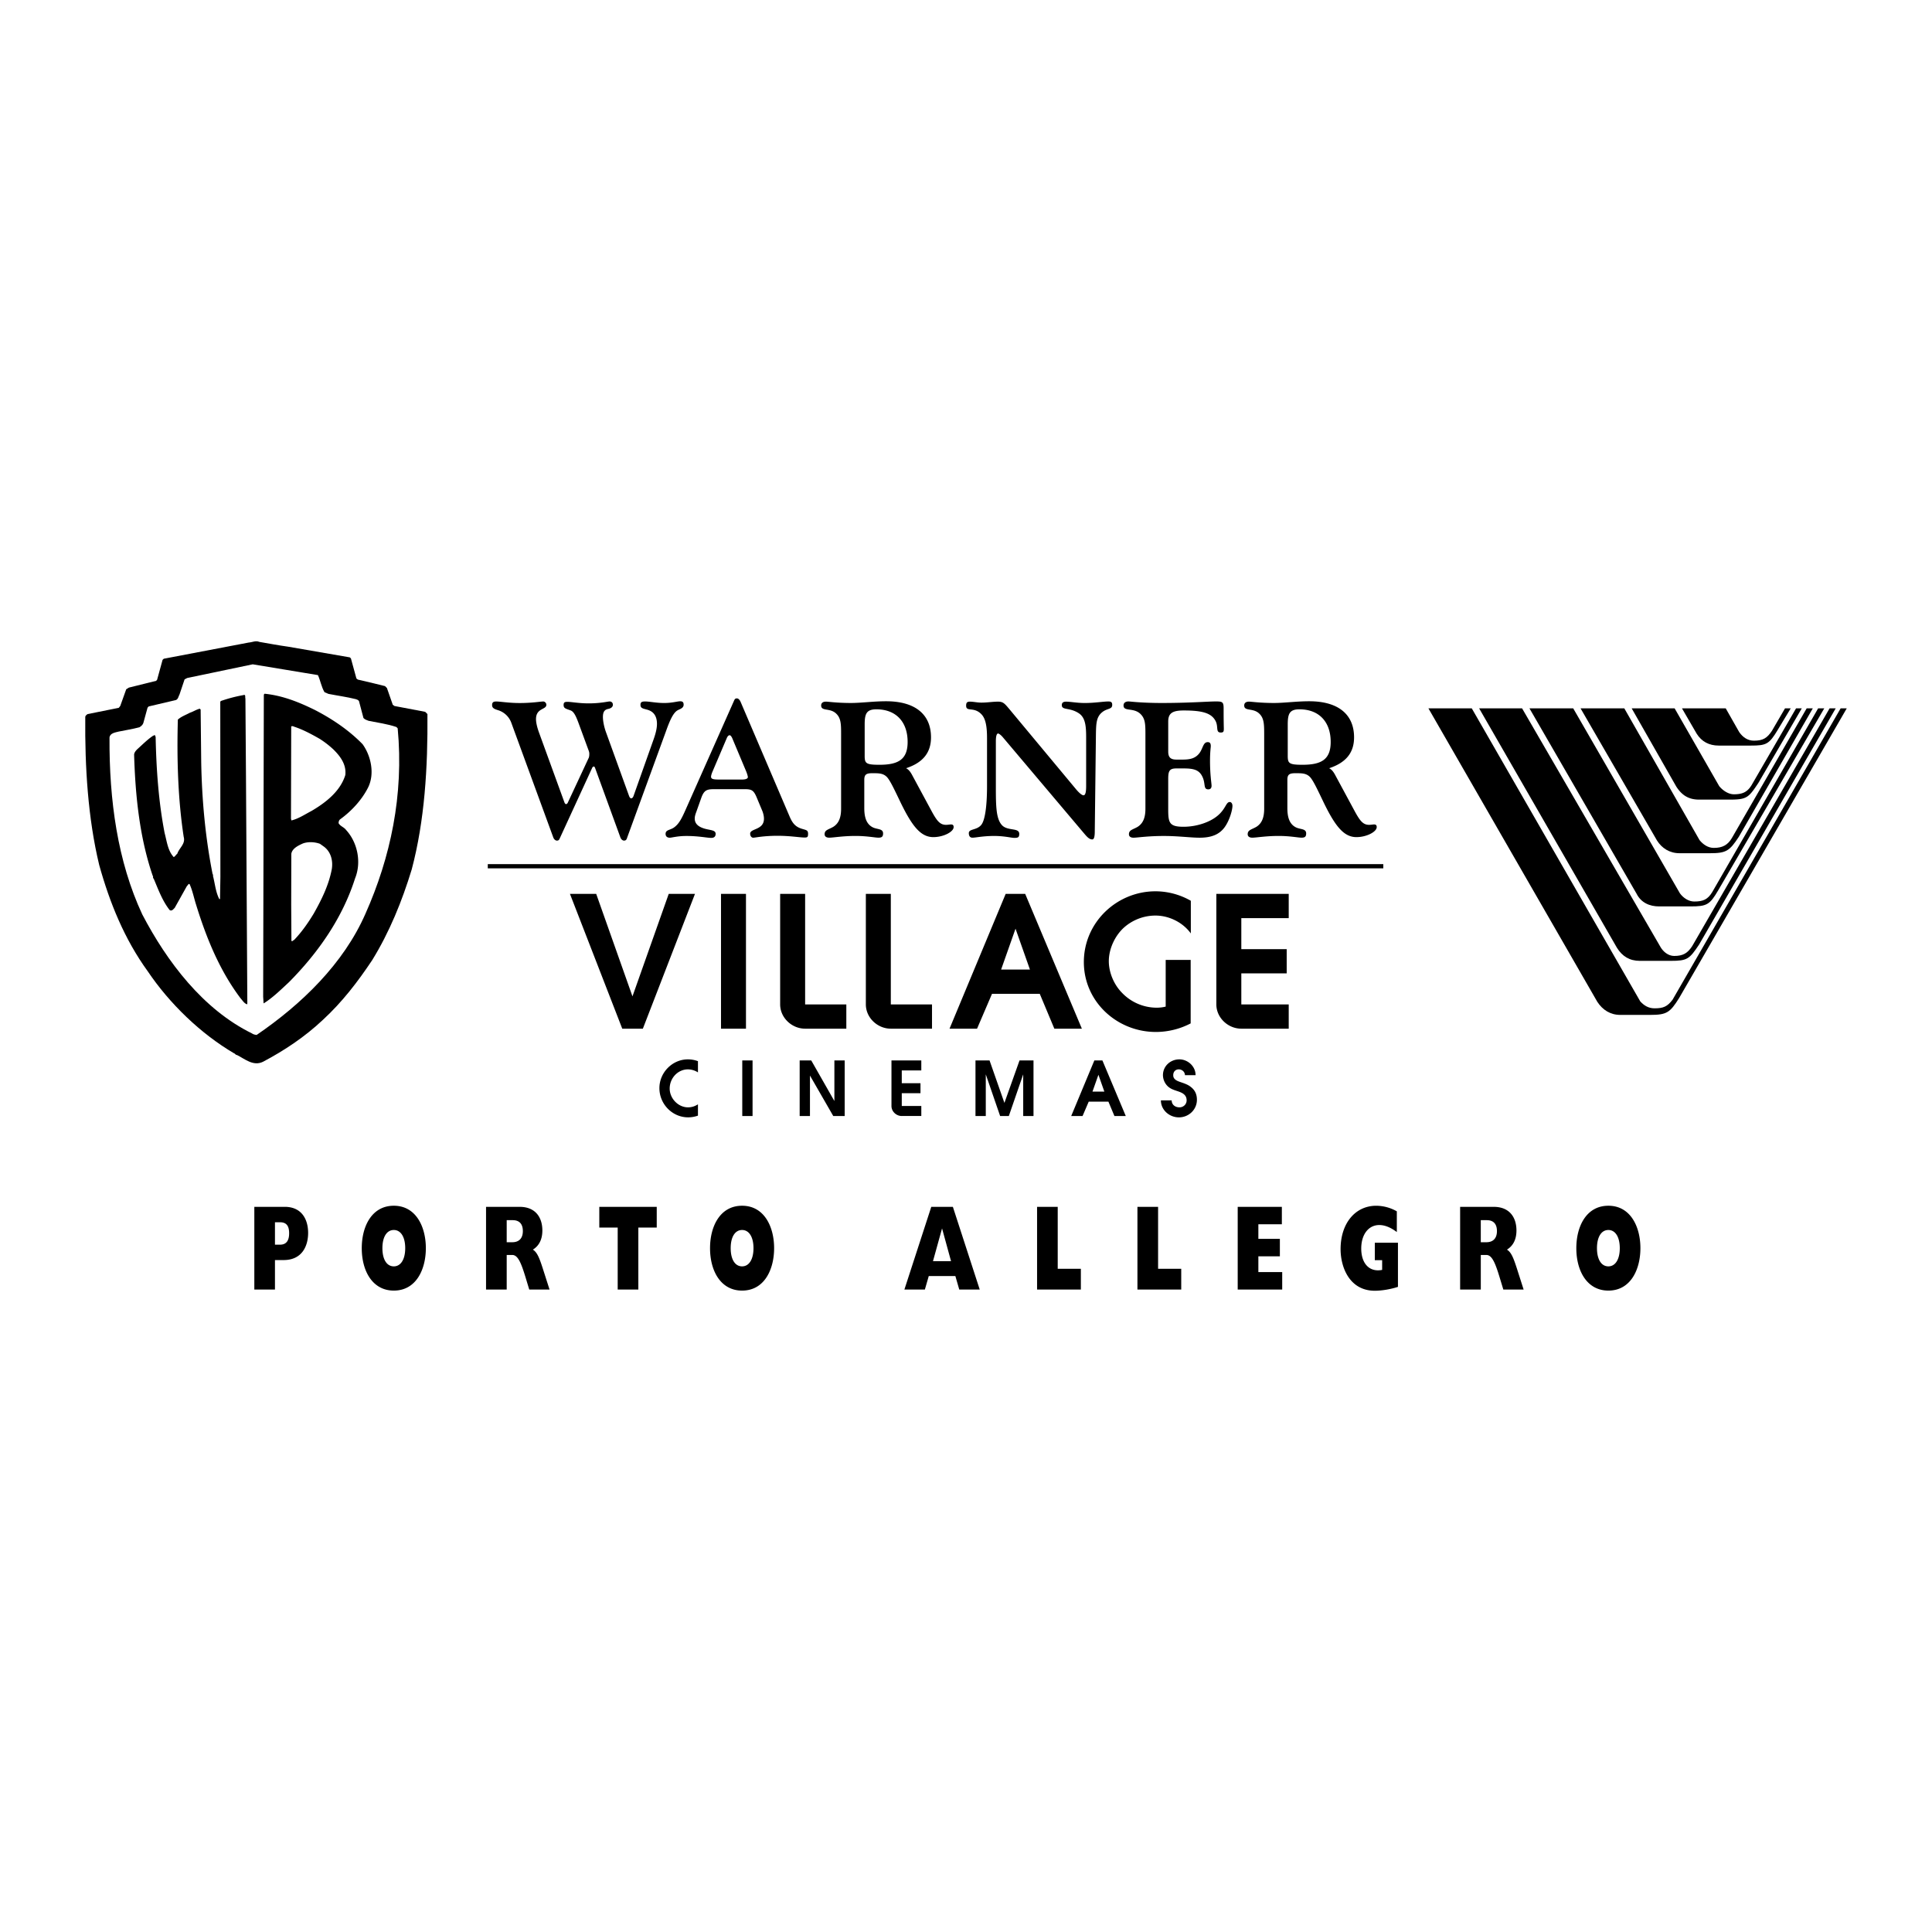
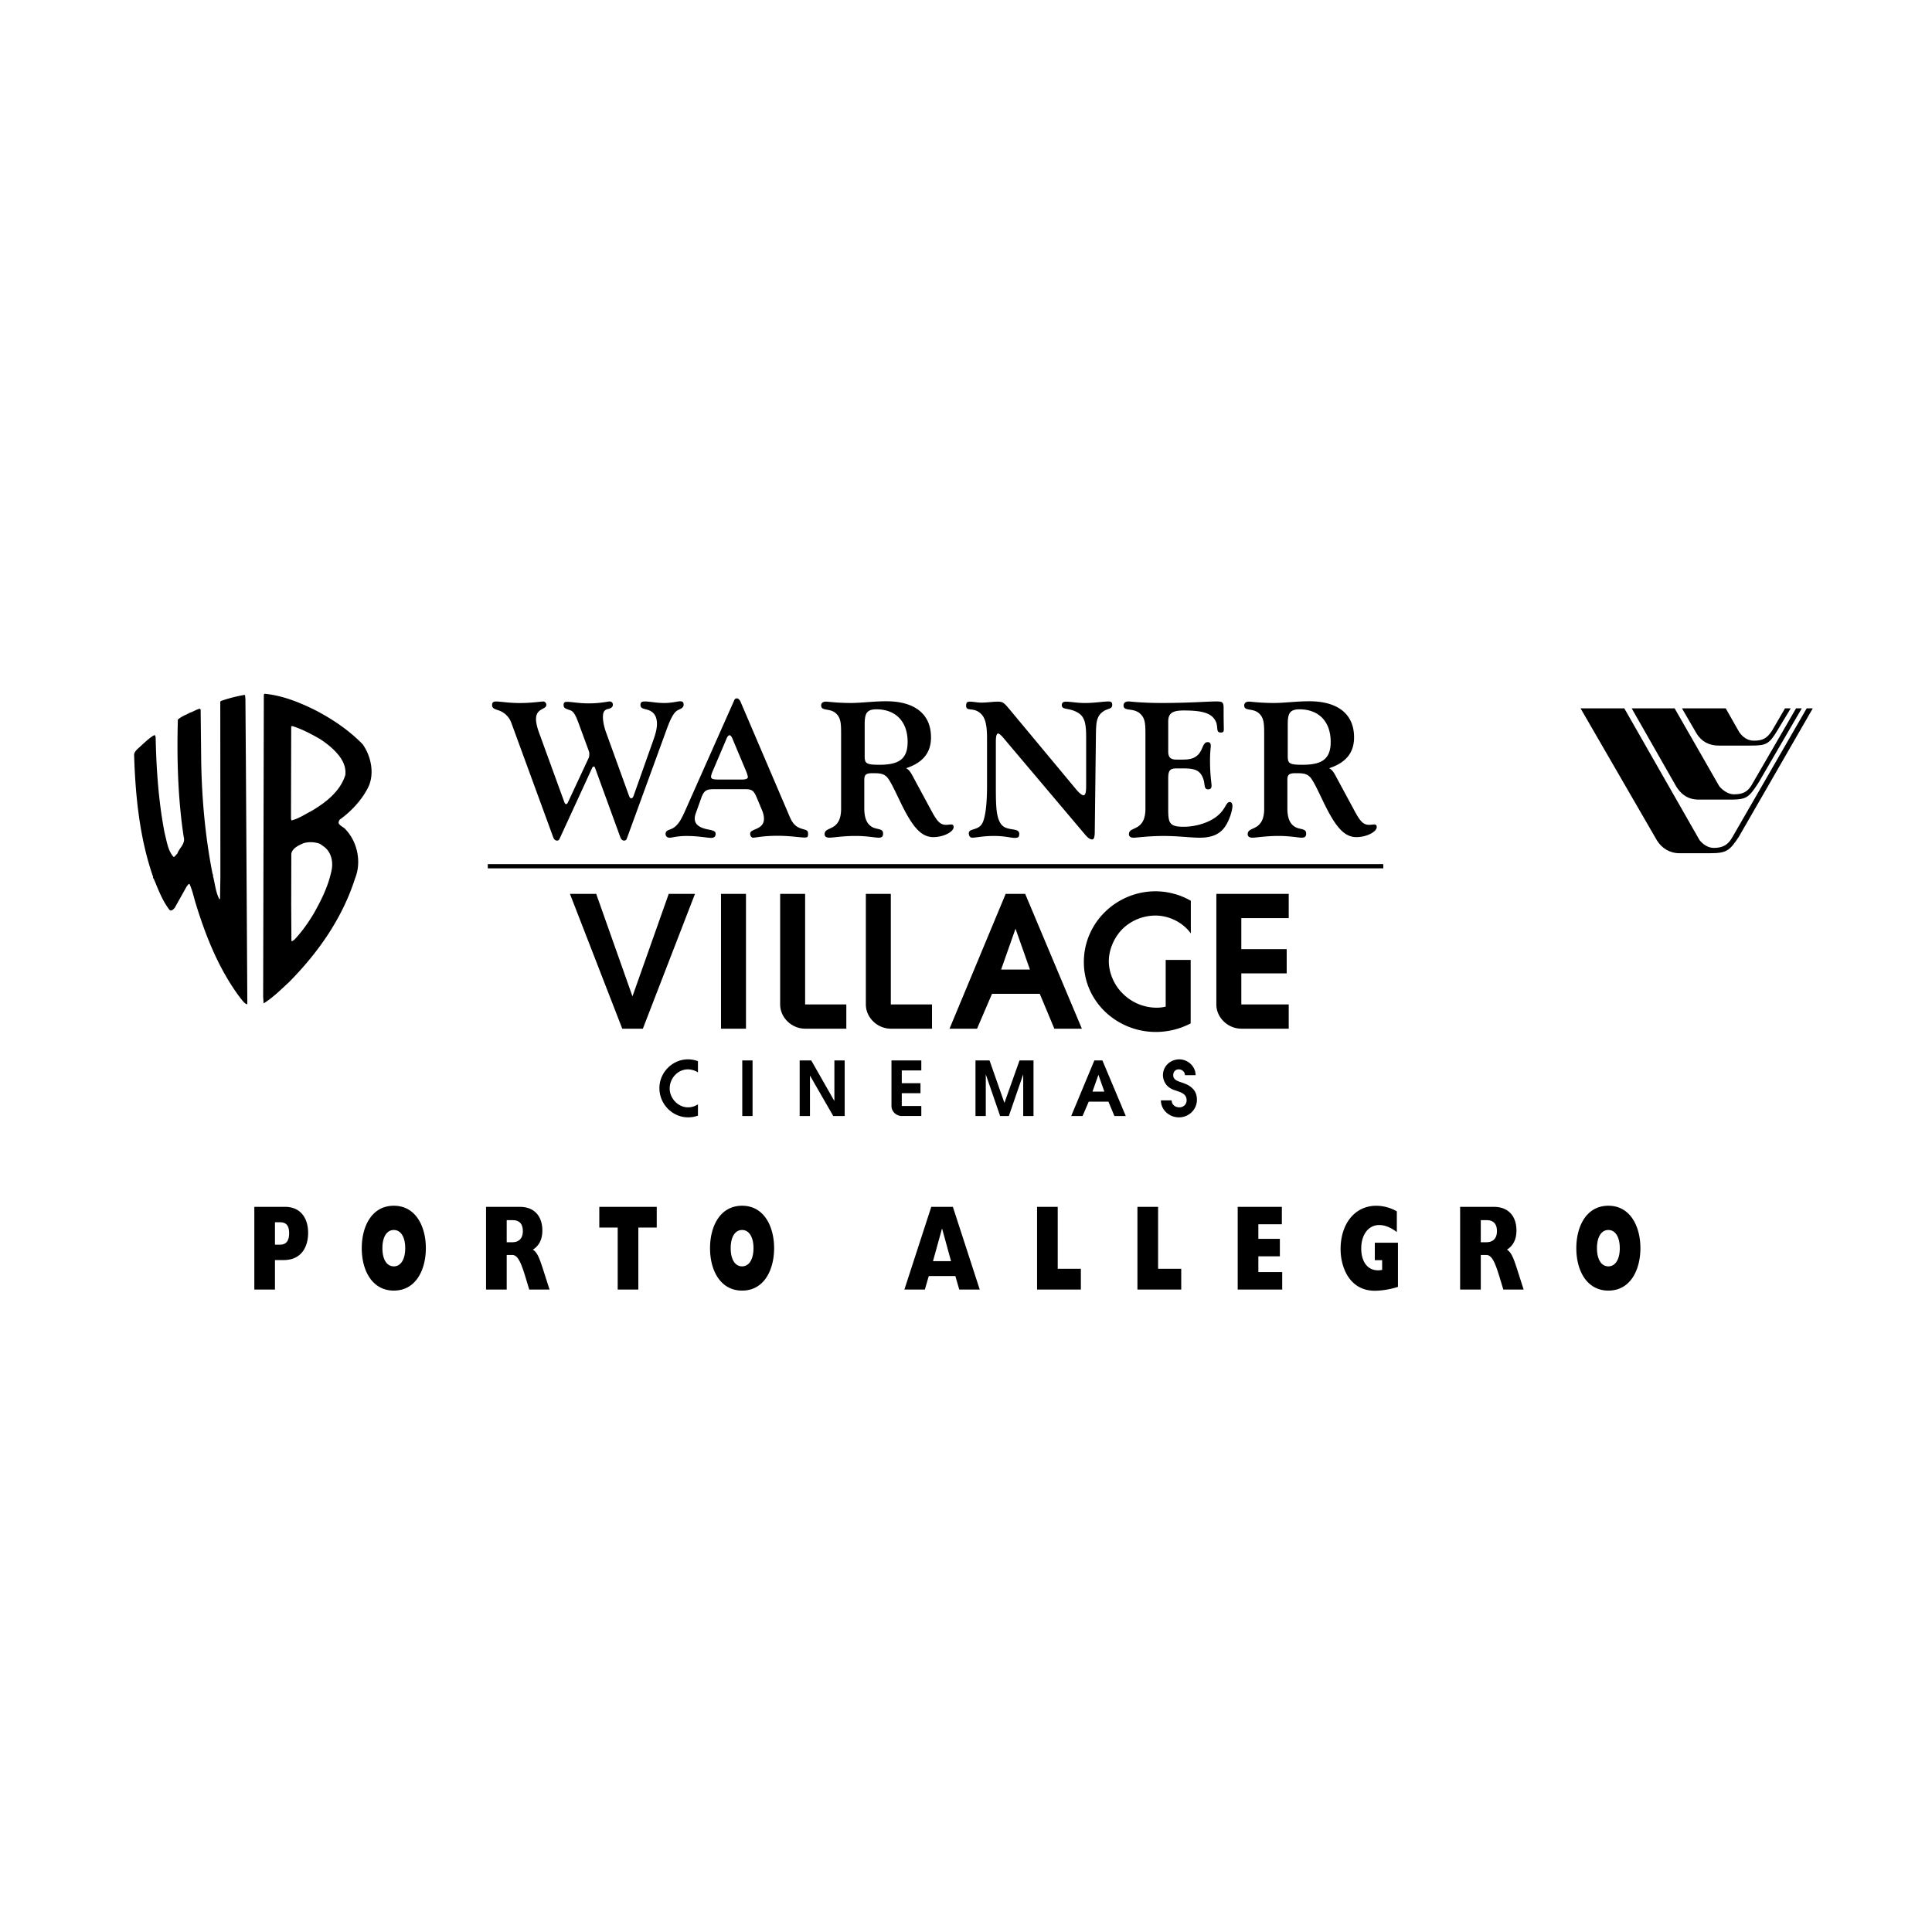
<svg xmlns="http://www.w3.org/2000/svg" width="2500" height="2500" viewBox="0 0 192.756 192.756">
-   <path fill-rule="evenodd" clip-rule="evenodd" fill="#fff" d="M0 0h192.756v192.756H0V0z" />
-   <path d="M31.718 67.355c-2.161-.37-4.333-.706-6.505-1.076l-4.02.841-2.519.526-.258.135-.504 1.501c-.112.19-.123.46-.358.561l-2.721.639-.112.123-.425 1.546c-.067.179-.224.314-.381.404-.672.19-1.388.291-2.083.437-.347.09-.862.157-.907.594-.033 6.252.795 12.337 3.27 17.649 2.474 4.729 6.057 9.468 10.938 11.867.134.1.303.135.47.156 4.467-3.047 8.677-7.104 10.861-12.102 2.485-5.581 3.84-11.822 3.213-18.489l-.134-.134c-.885-.303-1.836-.426-2.766-.616-.179-.067-.37-.124-.515-.28l-.448-1.692c-.078-.112-.202-.157-.313-.19-.896-.224-1.825-.347-2.732-.526l-.392-.168c-.312-.518-.401-1.145-.659-1.706zm-2.967-2.834l6.147 1.064.112.101.549 2.006.145.112c.907.213 1.814.415 2.71.65l.19.19.582 1.67.168.123 3.067.583.224.224c.045 5.323-.279 10.646-1.567 15.498-.963 3.16-2.217 6.252-3.953 9.065-1.422 2.129-2.967 4.157-4.915 5.95-1.803 1.693-3.796 3.025-5.957 4.17-.985.492-1.825-.281-2.62-.674-.123.023-.167-.145-.268-.156-3.348-1.961-6.46-4.975-8.633-8.203-2.307-3.182-3.784-6.812-4.836-10.6-1.12-4.662-1.434-9.749-1.389-14.78.011-.112.157-.224.235-.269l3.112-.627.146-.19.593-1.658.269-.168 2.709-.672.101-.101.548-1.995.123-.112 8.464-1.614c.358-.022.706-.224 1.064-.067.954.166 1.906.345 2.88.48z" fill-rule="evenodd" clip-rule="evenodd" />
  <path d="M31.886 73.709c-.829-.471-1.679-.931-2.586-1.222-.067-.056-.179-.033-.246-.022l-.022 9.222.045.168c.728-.179 1.344-.605 1.993-.941 1.399-.818 2.877-1.95 3.381-3.586.124-1.054-.504-1.883-1.187-2.555a9.37 9.37 0 0 0-1.378-1.064zm.414 10.747l-.381-.27c-.515-.19-1.187-.224-1.702-.033-.447.202-1.074.493-1.153 1.042l-.011 5.064.022 3.608c.101.101.157-.067.258-.078.761-.785 1.399-1.703 1.97-2.645.784-1.39 1.5-2.835 1.802-4.438.136-.873-.11-1.747-.805-2.25zm-.873-13.616c1.691.875 3.359 1.983 4.747 3.407.851 1.176 1.232 2.981.538 4.348-.627 1.232-1.657 2.342-2.776 3.149-.123.101-.146.235-.157.381.168.314.538.392.75.684 1.131 1.222 1.557 3.205.896 4.829-1.243 3.9-3.617 7.351-6.595 10.355-.795.738-1.634 1.568-2.53 2.117l-.045-.66.067-30.088c.011-.056.022-.146.101-.146 1.813.19 3.436.851 5.004 1.624zM24.485 69.686l.057 7.934.134 22.457-.011.123c-.291-.068-.459-.381-.66-.594-2.105-2.791-3.416-6.029-4.434-9.323-.224-.695-.358-1.423-.661-2.084-.123-.045-.179.146-.269.213l-1.209 2.163c-.134.134-.302.37-.515.213-.739-.953-1.13-2.062-1.589-3.137-.112-.045-.011-.202-.09-.269-1.288-3.754-1.735-7.877-1.858-12.102.022-.202.156-.37.313-.526.526-.471 1.019-.975 1.59-1.356.067.011.101-.079.179-.045l.067.179c.067 3.283.302 6.51.896 9.581.224.829.313 1.759.907 2.398.146-.067.213-.224.358-.336.19-.583.84-.975.638-1.681-.571-3.743-.694-7.743-.583-11.699.347-.313.784-.459 1.198-.684.347-.112.649-.325.997-.403l.079.089.056 5.2c.067 3.854.425 7.631 1.142 11.239l.067.045-.045.067c.213.795.27 1.658.649 2.364.09.011.067-.123.067-.19l.034-2.017-.011-17.458c0-.101.123-.134.202-.157a14.568 14.568 0 0 1 2.093-.538c.279-.102.156.211.212.334zM94.735 102.631h2.746l1.492-3.477h4.764l1.455 3.477h2.746l-5.656-13.451h-1.945l-5.602 13.451zm5.146-5.897l1.438-4.078 1.438 4.078h-2.876zM56.481 80.226c.058 0 .134-.058.172-.153l2.065-4.422c.058-.096.077-.268.077-.421a.83.83 0 0 0-.057-.325l-1.014-2.757c-.268-.728-.479-1.149-.784-1.264-.44-.172-.708-.191-.708-.536 0-.268.096-.325.383-.325.401 0 1.128.153 2.123.153 1.186 0 1.894-.191 2.085-.191s.325.134.325.326c0 .21-.172.363-.478.421-.364.076-.517.306-.517.804 0 .345.096.938.306 1.512l2.314 6.395c.058.134.134.21.191.21.095 0 .191-.076.248-.249l2.009-5.667c.21-.593.325-1.091.325-1.512 0-.747-.306-1.206-.899-1.397-.439-.134-.746-.134-.746-.498 0-.268.115-.344.459-.344.459 0 1.11.153 1.913.153.784 0 1.32-.172 1.588-.172.249 0 .345.095.345.345 0 .363-.421.44-.632.574-.401.249-.727.938-1.128 2.068l-3.883 10.644c-.057.191-.134.268-.306.268-.134 0-.287-.114-.363-.325l-2.525-6.93c-.039-.096-.077-.134-.115-.134-.058 0-.134.038-.172.134l-3.214 6.988c-.076.172-.114.268-.306.268-.134 0-.287-.114-.364-.325l-4.17-11.391a2.052 2.052 0 0 0-1.357-1.302c-.364-.115-.574-.21-.574-.498 0-.268.115-.363.401-.363.44 0 1.244.153 2.353.153 1.263 0 2.066-.153 2.353-.153.153 0 .306.153.306.326 0 .517-1.033.306-1.033 1.436 0 .306.095.766.287 1.301l2.544 6.988c.04.111.097.187.173.187zM73.219 69.946c.076-.172.114-.268.306-.268.134 0 .268.134.364.345l4.877 11.41c.268.632.536 1.015 1.147 1.226.517.172.708.134.708.536 0 .326-.077.364-.345.364-.498 0-1.416-.172-2.697-.172-1.435 0-2.238.191-2.43.191-.172 0-.306-.172-.306-.402 0-.536 1.377-.344 1.377-1.493 0-.229-.058-.536-.191-.843l-.536-1.282c-.325-.785-.554-.823-1.32-.823h-2.697c-.86 0-1.186 0-1.492.823l-.517 1.455c-.095.249-.153.459-.153.651 0 .574.44.918 1.32 1.091.459.096.765.134.765.44 0 .268-.153.402-.44.402-.402 0-1.244-.191-2.468-.191-.918 0-1.454.172-1.664.172-.268 0-.421-.134-.421-.383 0-.402.421-.363.803-.613.517-.344.804-.918 1.187-1.78l4.823-10.856zm.784 7.83c.42 0 .612-.096.612-.249 0-.038-.039-.249-.172-.574l-1.358-3.235c-.096-.249-.21-.364-.287-.364-.096 0-.21.096-.287.287l-1.435 3.369c-.096.23-.134.402-.134.479 0 .249.249.287.861.287h2.2zM83.438 71.209c-.613-.612-1.511-.211-1.511-.823 0-.249.172-.383.478-.383.249 0 1.09.134 2.486.134 1.052 0 2.238-.172 3.52-.172 2.908 0 4.476 1.321 4.476 3.599 0 1.531-.804 2.527-2.487 3.082.306.153.479.44.67.804l1.932 3.58c.478.861.784 1.264 1.377 1.264.21 0 .382-.039.497-.039.191 0 .268.077.268.268 0 .459-.995.996-2.027.996-1.244 0-2.104-1.072-3.252-3.427-.688-1.436-1.109-2.336-1.435-2.623-.363-.326-.784-.326-1.396-.326-.612 0-.804.134-.804.67v2.814c0 .995.249 1.608.842 1.914.459.229 1.033.115 1.033.612 0 .326-.134.421-.459.421-.363 0-1.129-.172-2.295-.172-1.282 0-2.2.172-2.621.172-.307 0-.459-.134-.459-.344 0-.44.401-.46.88-.747.536-.345.765-.919.765-1.799v-7.505c0-.935-.019-1.529-.478-1.97zm4.304 5.093c1.894 0 2.812-.536 2.812-2.278 0-2.011-1.167-3.255-3.118-3.255-1.014 0-1.167.479-1.167 1.532v3.082c0 .765.095.919 1.473.919zM98.475 73.602c0-1.167-.152-1.934-.572-2.354-.748-.766-1.512-.191-1.512-.842 0-.325.115-.402.382-.402.345 0 .728.096 1.147.096.574 0 1.129-.096 1.645-.096.537 0 .67.191 1.188.804l6.58 7.907c.363.44.631.632.766.632.189 0 .266-.306.266-.919v-4.882c0-1.167-.094-1.972-.746-2.393-.918-.593-1.682-.268-1.682-.804 0-.229.133-.344.42-.344.459 0 1.09.134 1.855.134 1.033 0 1.855-.153 2.373-.153.268 0 .381.076.381.344 0 .46-.496.326-.975.708-.594.459-.631 1.091-.65 2.202l-.115 9.706c0 .536-.076.804-.248.804-.363 0-.613-.364-1.072-.9l-7.861-9.305c-.191-.229-.402-.363-.459-.363-.152 0-.229.268-.229.804v4.46c0 2.01.02 3.273.631 3.905.574.574 1.703.211 1.703.842 0 .364-.135.402-.498.402-.307 0-.977-.191-2.008-.191-1.109 0-1.838.172-2.162.172-.249 0-.364-.172-.364-.459 0-.441.803-.268 1.245-.823.344-.421.572-1.723.572-3.887v-4.805h-.001zM113.76 71.209c-.688-.632-1.664-.191-1.664-.823 0-.249.172-.402.498-.402.172 0 1.262.153 3.309.153 2.773 0 4.572-.153 5.414-.153.65 0 .764.057.764.689v.402c0 .938.02 1.494.02 1.627 0 .287-.037.383-.305.383-.518 0-.23-.536-.498-1.11-.402-.823-1.301-1.091-3.195-1.091-1.127 0-1.549.268-1.549 1.11v2.987c0 .574.23.804.822.804h.613c.822 0 1.301-.153 1.684-.651.363-.498.363-1.091.822-1.091.229 0 .305.134.305.402 0 .115-.076.574-.076 1.455 0 1.436.154 2.259.154 2.488 0 .249-.115.364-.326.364-.479 0-.287-.459-.516-1.091-.307-.804-.822-.995-1.934-.995h-.744c-.709 0-.805.287-.805 1.072v2.986c0 1.36.096 1.762 1.531 1.762 1.281 0 2.621-.441 3.404-1.11.822-.689.822-1.359 1.205-1.359.152 0 .268.153.268.383 0 .401-.268 1.397-.746 2.086-.535.766-1.338 1.091-2.525 1.091-.918 0-2.123-.172-3.576-.172-1.627 0-2.658.172-3.021.172-.307 0-.459-.134-.459-.344 0-.44.4-.46.879-.747.535-.345.766-.919.766-1.799v-7.505c-.002-.938-.021-1.514-.519-1.973zM125.648 71.209c-.613-.612-1.512-.211-1.512-.823 0-.249.172-.383.479-.383.248 0 1.09.134 2.486.134 1.053 0 2.238-.172 3.52-.172 2.908 0 4.475 1.321 4.475 3.599 0 1.531-.803 2.527-2.486 3.082.307.153.479.44.67.804l1.932 3.58c.479.861.785 1.264 1.377 1.264.211 0 .383-.039.498-.039.191 0 .268.077.268.268 0 .459-.994.996-2.027.996-1.244 0-2.104-1.072-3.252-3.427-.688-1.436-1.109-2.336-1.434-2.623-.363-.326-.785-.326-1.396-.326-.613 0-.805.134-.805.67v2.814c0 .995.25 1.608.842 1.914.459.229 1.033.115 1.033.612 0 .326-.133.421-.459.421-.363 0-1.129-.172-2.295-.172-1.281 0-2.199.172-2.621.172-.307 0-.459-.134-.459-.344 0-.44.402-.46.881-.747.535-.345.764-.919.764-1.799v-7.505c-.002-.935-.022-1.529-.479-1.97zm4.303 5.093c1.895 0 2.812-.536 2.812-2.278 0-2.011-1.168-3.255-3.119-3.255-1.014 0-1.166.479-1.166 1.532v3.082c.001.765.096.919 1.473.919zM68.637 106.691c-1.012 0-1.822.879-1.822 1.914 0 .982.84 1.875 1.83 1.875.367 0 .697-.113.99-.301v1.127a2.945 2.945 0 0 1-.975.172c-1.589 0-2.871-1.328-2.871-2.912 0-1.568 1.296-2.873 2.841-2.873.345 0 .682.061 1.005.18v1.119a1.887 1.887 0 0 0-.998-.301zM74.056 105.799h1.027v5.545h-1.027v-5.545zM79.783 105.799h1.155l2.309 4.051v-4.051h1.027v5.545h-1.14l-2.324-4.037v4.037h-1.027v-5.545zM89.969 111.344c-.547 0-1.027-.449-1.027-.998v-4.547h2.977v.998H89.97v1.275h1.867v.998H89.97v1.275h1.949v.998h-2.024.074v.001zM97.324 105.799h1.403l1.484 4.238 1.508-4.238h1.394v5.545h-1.027v-4.156l-1.434 4.156h-.869l-1.431-4.156v4.156h-1.028v-5.545zM109.184 105.799h.803l2.332 5.545h-1.133l-.6-1.434h-1.963l-.615 1.434h-1.133l2.309-5.545zm.998 3.113l-.592-1.68-.594 1.68h1.186zM116.898 109.783c0 .441.359.697.773.697.389 0 .719-.293.719-.697 0-.607-.51-.787-.967-.938-.367-.121-.682-.227-.961-.512a1.574 1.574 0 0 1-.434-1.064c0-.908.75-1.576 1.635-1.576.854 0 1.625.705 1.619 1.576h-1.059c-.014-.346-.299-.578-.621-.578-.338 0-.555.256-.547.586-.008.404.367.562.697.674.389.137.764.248 1.08.512.396.314.584.719.584 1.26 0 .99-.816 1.756-1.799 1.756-.945 0-1.793-.729-1.793-1.695h1.074v-.001z" fill-rule="evenodd" clip-rule="evenodd" />
  <path fill="none" stroke="#000" stroke-width=".421" stroke-miterlimit="2.613" d="M48.666 86.425h89.346" />
  <path d="M178.662 70.671h-.57l-1.307 2.246c-.488.734-.896.98-1.795.98-.611 0-1.102-.327-1.469-.857l-1.346-2.369h-4.365l1.469 2.532c.488.776 1.223 1.184 2.203 1.184h3.182c1.551 0 1.836-.123 2.693-1.552l1.305-2.164z" fill-rule="evenodd" clip-rule="evenodd" />
-   <path d="M184.252 70.671h-.611l-16.77 29.073c-.529.695-.938.857-1.795.857-.611 0-1.061-.285-1.428-.693l-16.811-29.237h-4.324l16.85 29.278c.531.816 1.307 1.307 2.285 1.307h3.02c1.633 0 1.959-.246 2.855-1.676l16.729-28.909z" fill-rule="evenodd" clip-rule="evenodd" />
-   <path d="M183.15 70.671h-.611L168.83 94.395c-.449.694-.898.98-1.795.98-.613 0-1.102-.449-1.346-.858l-13.832-23.846h-4.283l13.748 23.887c.531.857 1.266 1.307 2.285 1.307h3.061c1.672 0 1.877-.164 2.855-1.633l13.627-23.561z" fill-rule="evenodd" clip-rule="evenodd" />
-   <path d="M182.008 70.671h-.611l-10.568 18.334c-.447.735-.896.939-1.795.939-.57 0-1.102-.368-1.428-.817L156.958 70.67h-4.365l10.689 18.497c.449.898 1.305 1.266 2.244 1.266h3.141c1.633 0 1.918-.163 2.775-1.633l10.566-18.129z" fill-rule="evenodd" clip-rule="evenodd" />
  <path d="M180.865 70.671h-.611l-7.467 12.944c-.408.694-.938.98-1.795.98-.57 0-1.061-.326-1.428-.776l-7.508-13.148h-4.365l7.629 13.189c.49.775 1.266 1.266 2.244 1.266h3.02c1.633 0 1.959-.204 2.896-1.634l7.385-12.821z" fill-rule="evenodd" clip-rule="evenodd" />
  <path d="M179.764 70.671h-.57l-4.447 7.677c-.408.653-.857.898-1.756.898-.57 0-1.141-.409-1.467-.817l-4.447-7.758h-4.285l4.447 7.799c.572.898 1.266 1.307 2.285 1.307h3.061c1.713 0 1.877-.205 2.855-1.674l4.324-7.432zM62.083 102.631h2.055l5.201-13.451H66.72l-3.619 10.228-3.619-10.228h-2.619l5.22 13.451zM71.935 89.18h2.491v13.451h-2.491V89.18zM80.237 102.631h4.201v-2.42h-4.11V89.18h-2.492v11.031c0 1.328 1.164 2.42 2.492 2.42h-.091zM88.786 102.631h4.201v-2.42h-4.11V89.18h-2.491v11.031c0 1.328 1.163 2.42 2.491 2.42h-.091zM118.809 93.129v-3.258a7.111 7.111 0 0 0-3.527-.946c-3.855 0-7.146 3.094-7.146 7.062 0 3.95 3.309 6.972 7.184 6.972a7.513 7.513 0 0 0 3.473-.855V95.77h-2.492v4.659c-.291.074-.6.109-.908.109a4.803 4.803 0 0 1-3.473-1.51c-.783-.801-1.293-2.002-1.293-3.131 0-1.237.619-2.566 1.547-3.385a4.733 4.733 0 0 1 3.109-1.166c1.344 0 2.727.674 3.526 1.783zM123.666 102.631h4.91v-2.42h-4.729v-3.096h4.527v-2.42h-4.527v-3.094h4.729V89.18h-7.221v11.031c0 1.328 1.164 2.42 2.492 2.42h-.181zM27.433 124.18v-2.236h.5c.664 0 .914.387.914 1.1 0 .701-.259 1.137-.905 1.137h-.509v-.001zm-2.059 4.476h2.059v-2.939h.862c1.861 0 2.447-1.428 2.447-2.711 0-1.33-.629-2.6-2.335-2.6h-3.033v8.25zM38.153 124.531c0-1.113.431-1.814 1.138-1.814.698 0 1.138.701 1.138 1.814s-.44 1.814-1.138 1.814c-.707.001-1.138-.7-1.138-1.814zm-2.06 0c0 2.285 1.077 4.232 3.197 4.232 2.24 0 3.197-2.129 3.197-4.232 0-2.129-.982-4.234-3.197-4.234-2.188 0-3.197 2.045-3.197 4.234zM50.554 123.938v-2.201h.603c.646 0 1.008.363 1.008 1.09 0 .725-.388 1.111-1.051 1.111h-.56zm-2.06 4.718h2.06v-3.447h.56c.56 0 .888.811 1.319 2.225l.37 1.223h2.025l-.698-2.178c-.319-.98-.543-1.549-.966-1.803.629-.387.948-1.039.948-1.91 0-1.295-.681-2.359-2.267-2.359h-3.352v8.249h.001zM59.792 122.475v-2.069h5.731v2.069h-1.835v6.181h-2.06v-6.181h-1.836zM72.901 124.531c0-1.113.431-1.814 1.137-1.814.698 0 1.138.701 1.138 1.814s-.44 1.814-1.138 1.814c-.706.001-1.137-.7-1.137-1.814zm-2.06 0c0 2.285 1.077 4.232 3.196 4.232 2.241 0 3.197-2.129 3.197-4.232 0-2.129-.982-4.234-3.197-4.234-2.188 0-3.196 2.045-3.196 4.234zM93.084 125.826l.905-3.268.896 3.268h-1.801zm-2.852 2.83h2.043l.388-1.344h2.654l.388 1.344h2.042l-2.679-8.25h-2.154l-2.682 8.25zM103.469 120.406h2.06v6.182h2.309v2.068h-4.369v-8.25zM113.482 120.406h2.061v6.182h2.309v2.068h-4.37v-8.25zM123.486 120.406h4.405v1.742h-2.344v1.452h2.146v1.742h-2.146v1.572h2.379v1.742h-4.44v-8.25zM139.473 128.391c-.689.229-1.602.387-2.309.387-2.525 0-3.414-2.348-3.414-4.15 0-2.564 1.449-4.33 3.561-4.33a4.2 4.2 0 0 1 2.051.557v2.068c-.604-.459-1.197-.701-1.75-.701-1.076 0-1.801.943-1.801 2.346 0 1.488.811 2.385 2.086 2.129v-.967h-.732v-1.742h2.309v4.403h-.001zM147.738 123.938v-2.201h.604c.645 0 1.008.363 1.008 1.09 0 .725-.389 1.111-1.053 1.111h-.559zm-2.06 4.718h2.061v-3.447h.559c.561 0 .889.811 1.318 2.225l.371 1.223h2.025l-.697-2.178c-.32-.98-.543-1.549-.967-1.803.631-.387.949-1.039.949-1.91 0-1.295-.682-2.359-2.268-2.359h-3.352v8.249h.001zM159.33 124.531c0-1.113.432-1.814 1.137-1.814.699 0 1.139.701 1.139 1.814s-.439 1.814-1.139 1.814c-.705.001-1.137-.7-1.137-1.814zm-2.06 0c0 2.285 1.078 4.232 3.197 4.232 2.24 0 3.197-2.129 3.197-4.232 0-2.129-.982-4.234-3.197-4.234-2.188 0-3.197 2.045-3.197 4.234z" fill-rule="evenodd" clip-rule="evenodd" />
</svg>